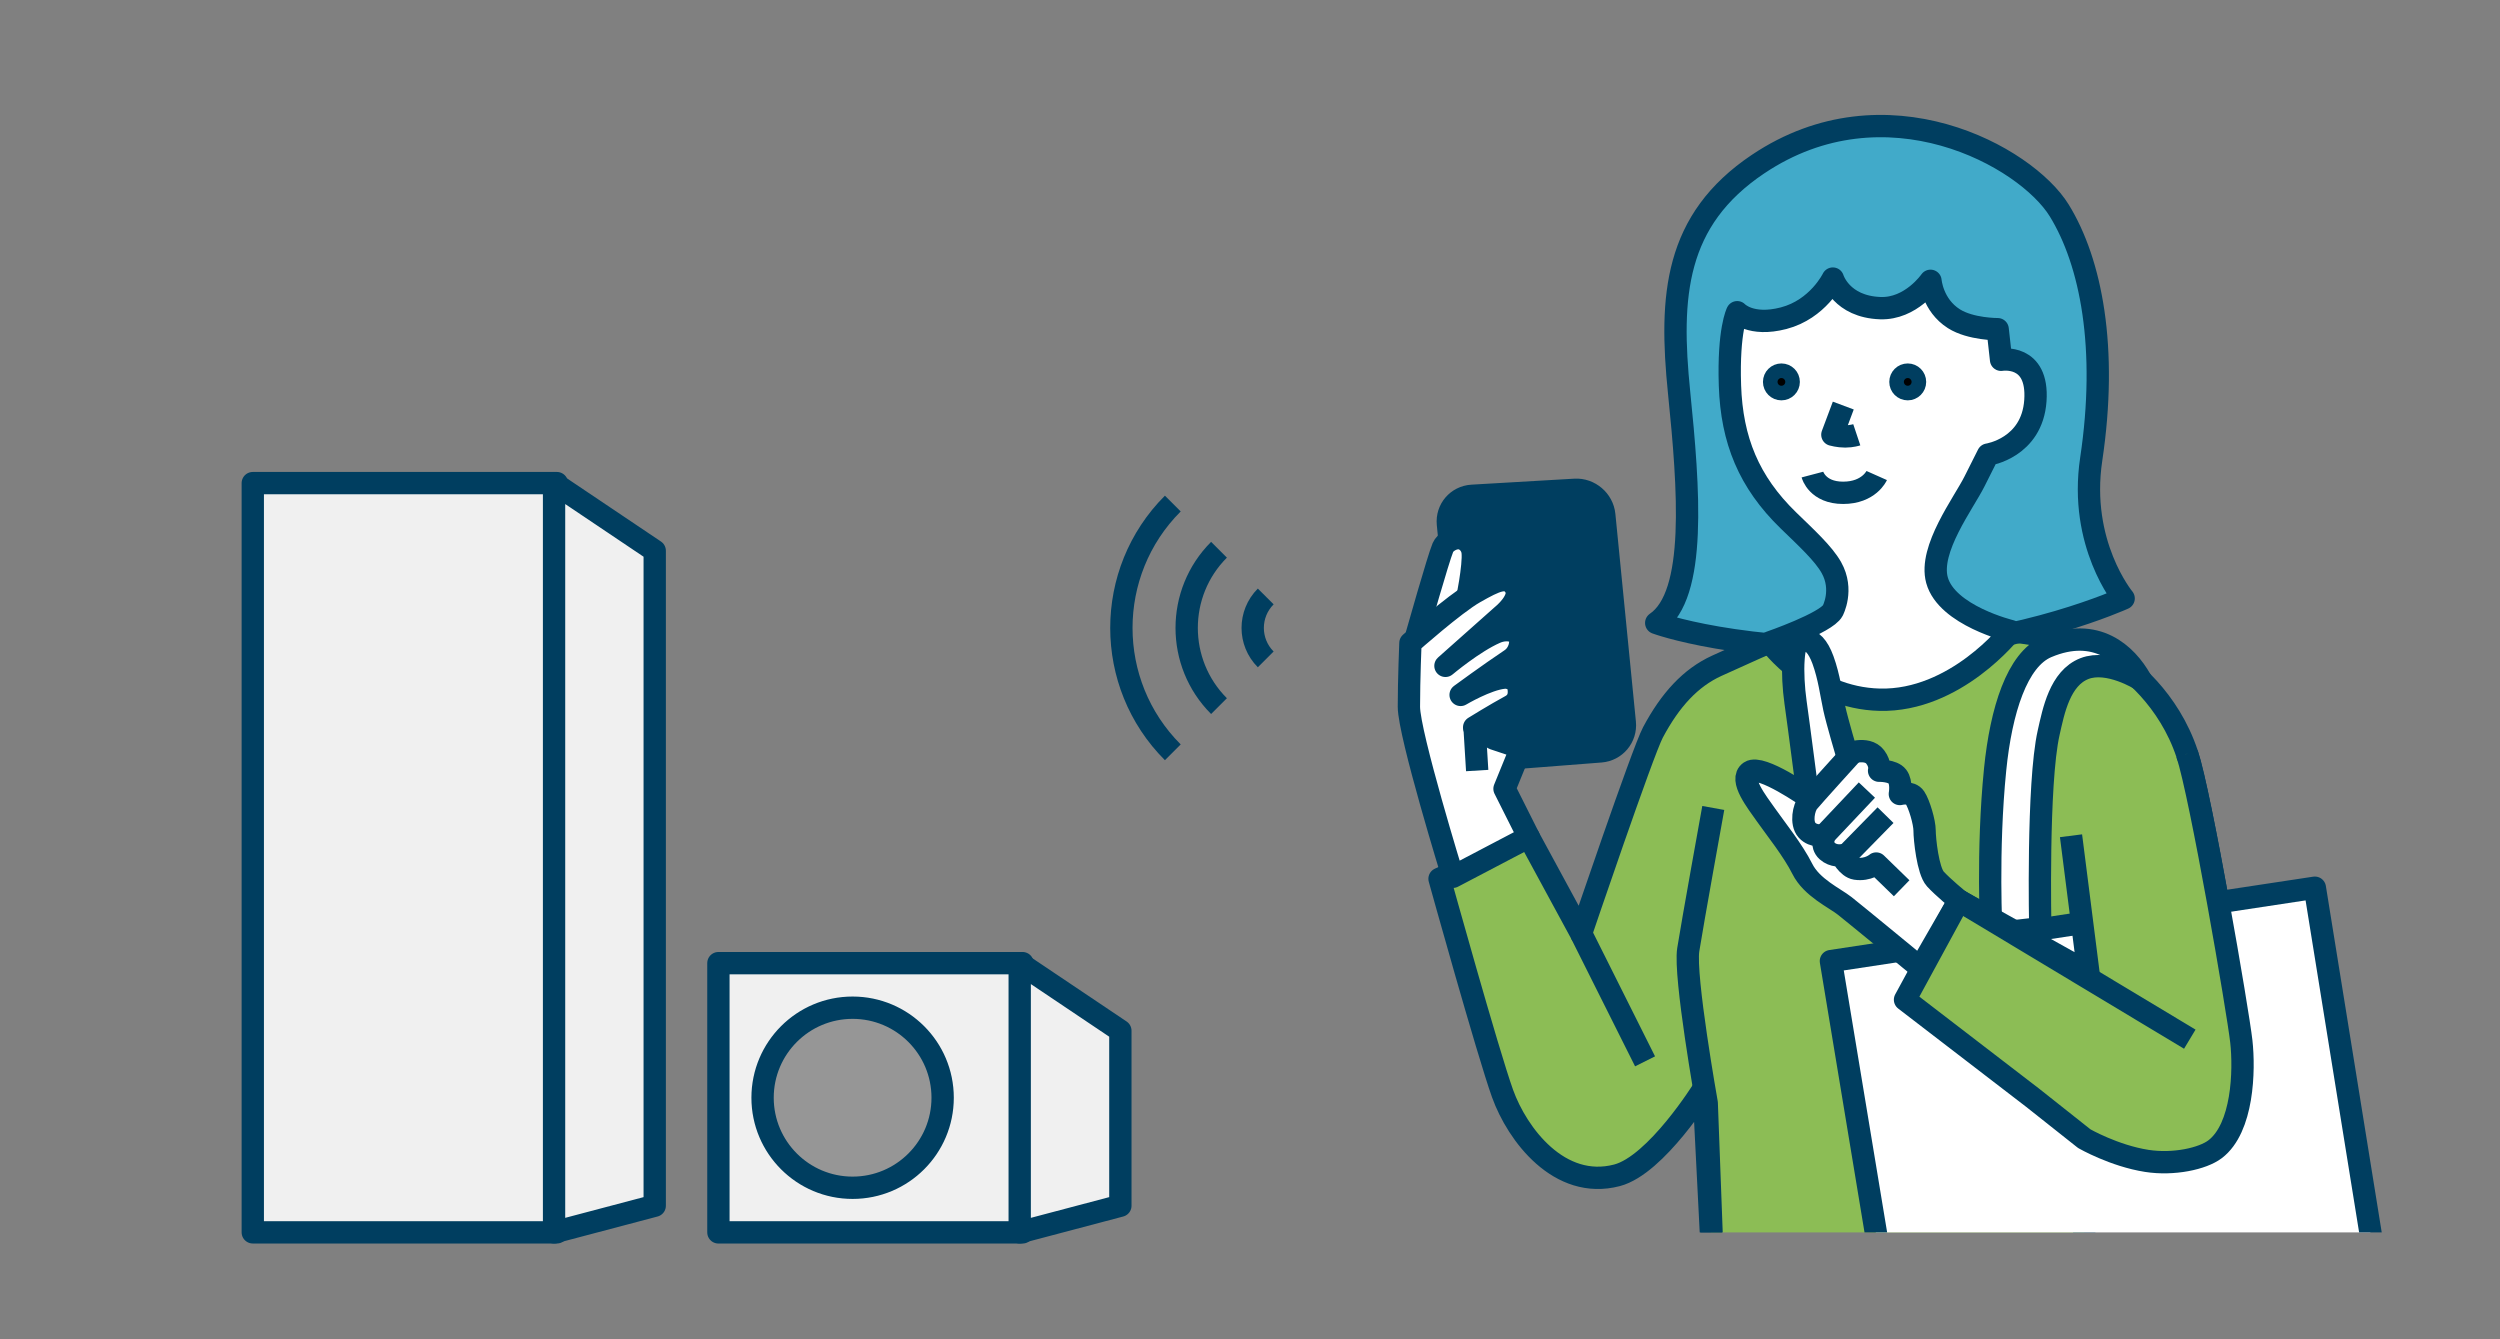
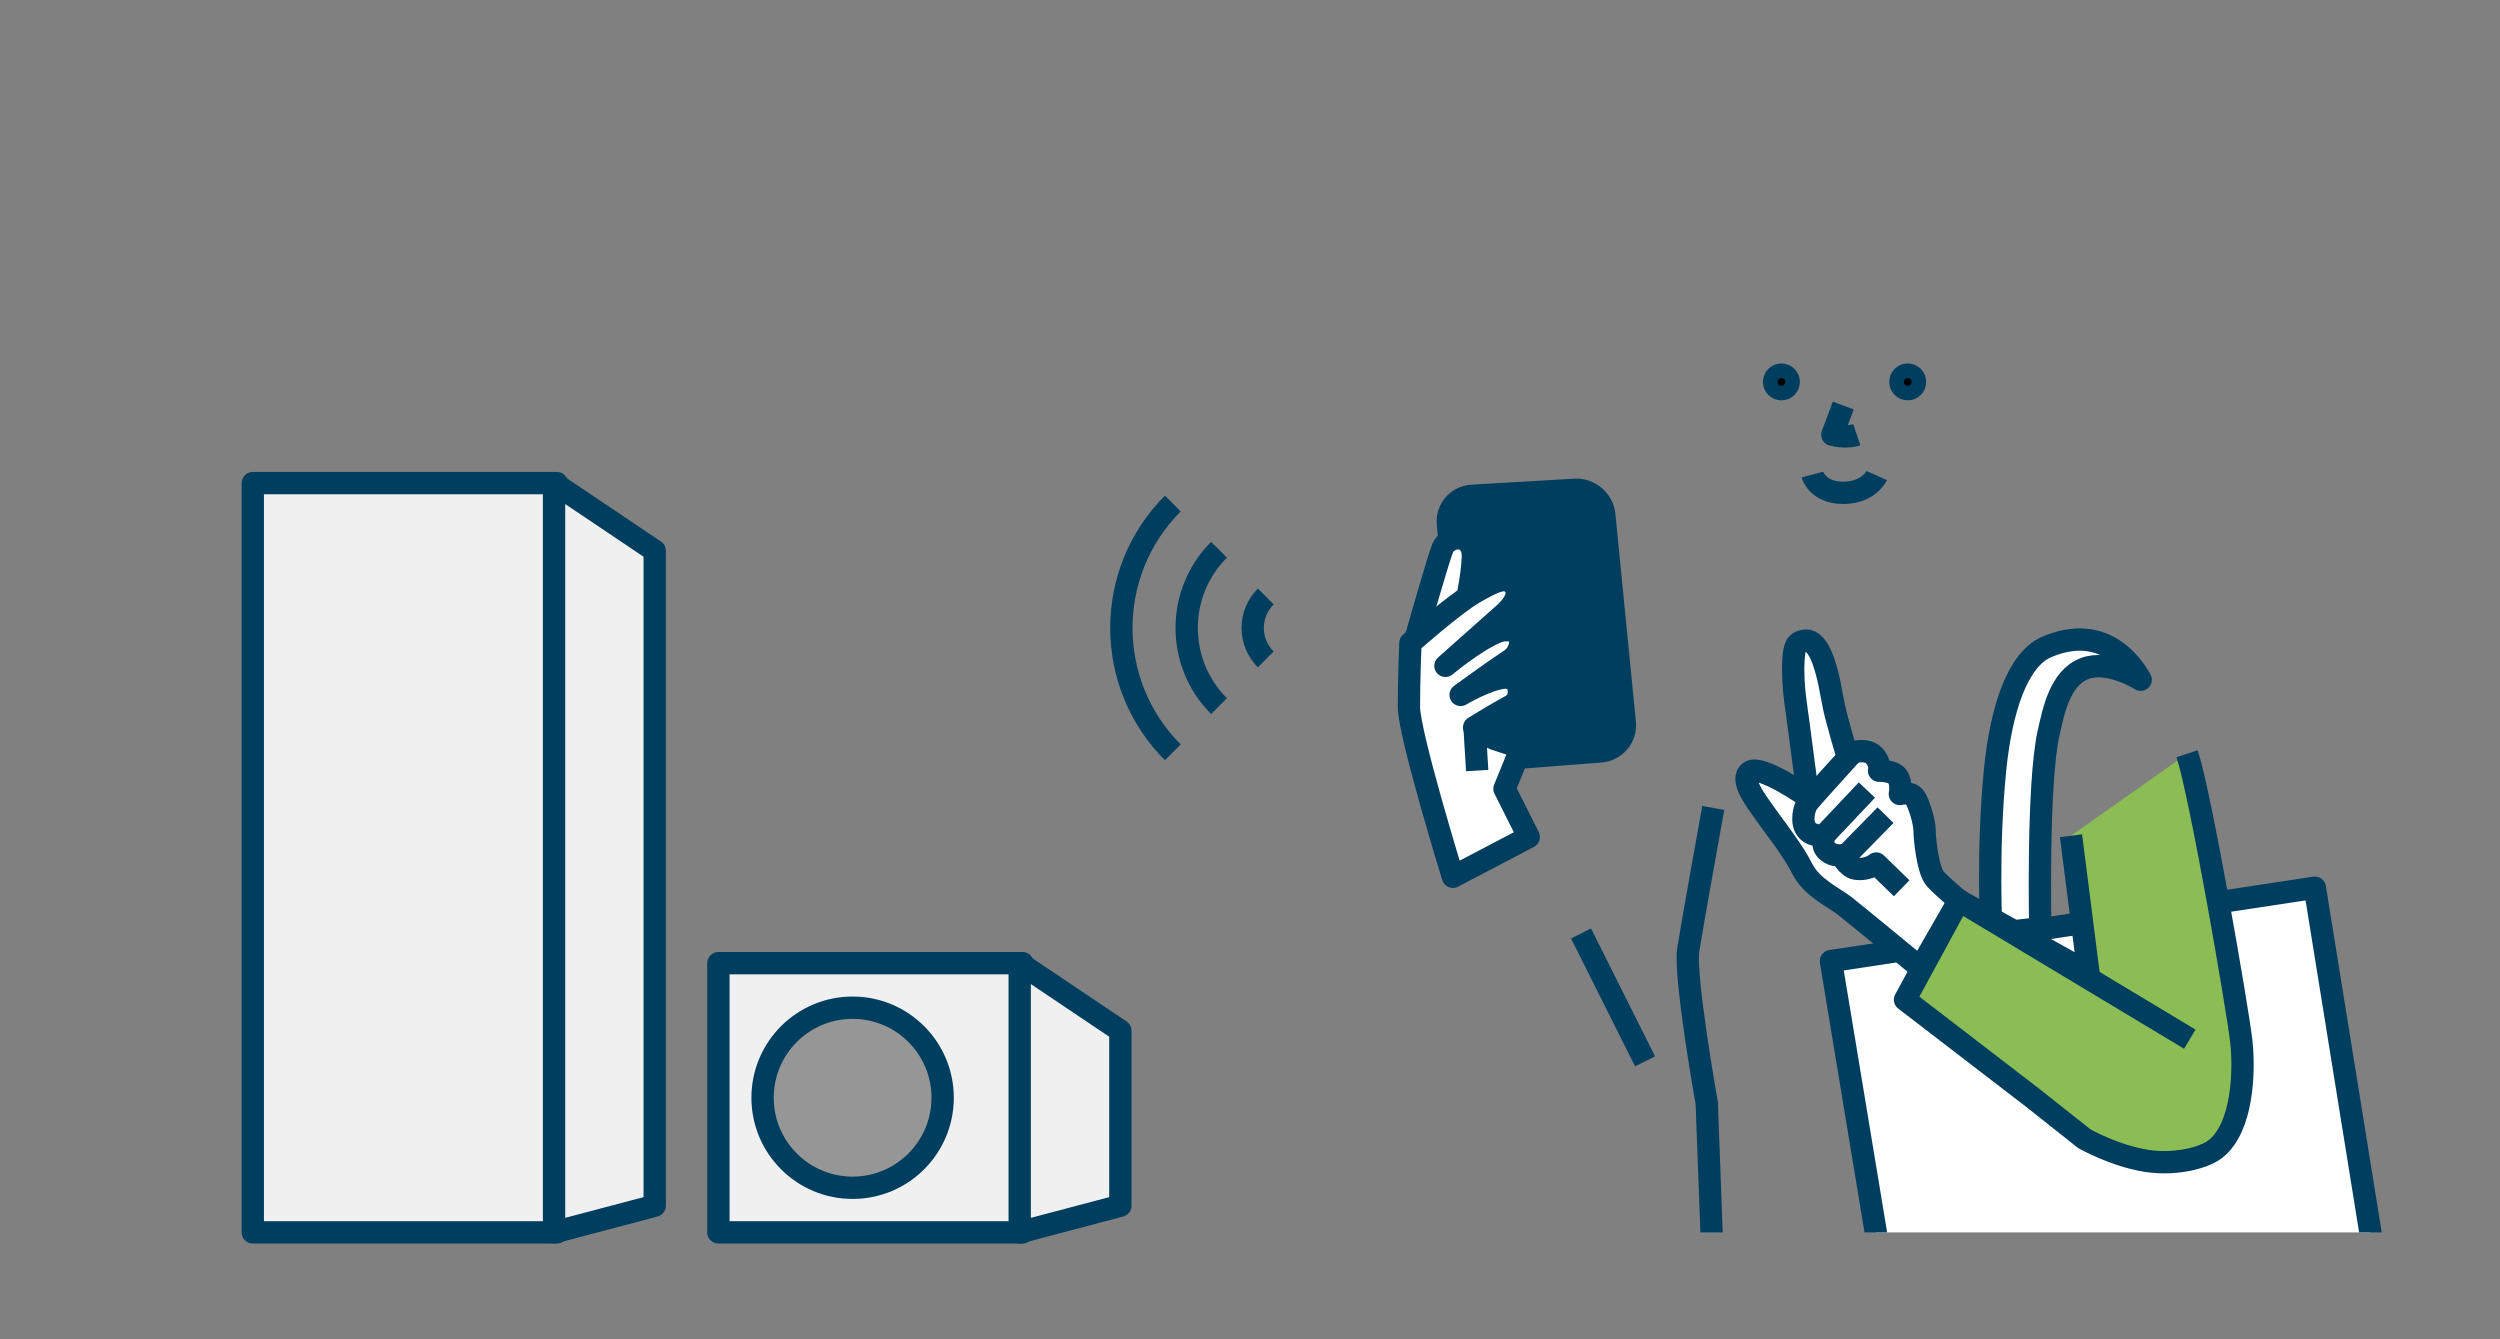
<svg xmlns="http://www.w3.org/2000/svg" width="280" height="150" viewBox="0 0 280 150">
  <rect x="0" y="0" width="280" height="150" fill="#808080" stroke="none" />
  <defs>
    <style>.d{fill:#8cbd55;}.d,.e,.f,.g,.h,.i,.j{stroke:#003e60;stroke-width:2.5px;}.d,.e,.f,.g,.h,.i,.j,.k{stroke-linejoin:round;}.e{fill:#fff;}.f{fill:#41aac9;}.l,.j,.k{fill:none;}.g{fill:#969696;}.g,.h{stroke-linecap:round;}.h{fill:#f0f0f0;}.m{fill:#003e60;}.n{clip-path:url(#b);}.k{stroke:#41aac9;stroke-width:4px;}</style>
    <clipPath id="b">
      <rect x="151.251" y="3.945" width="118.119" height="134.081" style="fill:none;" />
    </clipPath>
  </defs>
  <g id="a">
    <path d="M-703.602-936.485H436.398V653.988c0,1.096-.89,1.986-1.986,1.986H-701.616c-1.096,0-1.986-.89-1.986-1.986V-936.485h0Z" style="fill:none; stroke:#41aac9; stroke-linejoin:round; stroke-width:4px;" />
    <g>
      <g>
        <path d="M136.529,61.572c-4.828,4.828-4.828,12.685,0,17.513" style="fill:none; stroke:#003e60; stroke-linejoin:round; stroke-width:2.5px;" />
        <path d="M131.355,56.398c-7.681,7.681-7.681,20.18,0,27.861" style="fill:none; stroke:#003e60; stroke-linejoin:round; stroke-width:2.5px;" />
        <path d="M141.762,73.852c-1.946-1.946-1.946-5.101,0-7.048" style="fill:none; stroke:#003e60; stroke-linejoin:round; stroke-width:2.5px;" />
      </g>
      <g>
        <rect x="28.311" y="54.109" width="34.061" height="83.913" style="fill:#f0f0f0; stroke:#003e60; stroke-linecap:round; stroke-linejoin:round; stroke-width:2.5px;" />
        <polygon points="73.328 61.686 62.054 54.109 62.054 138.022 73.328 135.041 73.328 61.686" style="fill:#f0f0f0; stroke:#003e60; stroke-linecap:round; stroke-linejoin:round; stroke-width:2.5px;" />
        <rect x="80.462" y="107.872" width="34.061" height="30.154" style="fill:#f0f0f0; stroke:#003e60; stroke-linecap:round; stroke-linejoin:round; stroke-width:2.5px;" />
        <polygon points="125.481 115.444 114.207 107.872 114.207 138.022 125.481 135.041 125.481 115.444" style="fill:#f0f0f0; stroke:#003e60; stroke-linecap:round; stroke-linejoin:round; stroke-width:2.5px;" />
        <circle cx="95.492" cy="122.946" r="10.084" style="fill:#969696; stroke:#003e60; stroke-linecap:round; stroke-linejoin:round; stroke-width:2.5px;" />
      </g>
      <g style="clip-path:url(#b);">
        <g>
-           <path d="M198.492,71.78s-3.313,1.456-6.219,2.789c-2.926,1.342-5.194,3.8-7.144,7.462-1.154,2.168-8.054,22.515-8.054,22.515l-5.858-10.8-9.989,4.681s5.413,19.481,7.06,24.057c1.647,4.576,6.361,10.84,12.813,9.152,4.403-1.152,9.702-9.702,9.702-9.702l1.098,21.68h41.535v-16.088s3.336,1.917,7.003,2.49c2.992,.467,6.26-.241,7.658-1.31,3.112-2.38,3.295-8.786,2.929-12.081s-4.536-27.591-6.074-32.206c-2.023-6.069-6.505-9.759-8.87-11.049-3.424-1.867-10.866-2.69-10.866-2.69l-26.725,1.098Z" style="fill:#8cbd55; stroke:#003e60; stroke-linejoin:round; stroke-width:2.5px;" />
          <polygon points="205.061 107.642 259.262 99.424 268.999 159.811 214.943 167.32 205.061 107.642" style="fill:#fff; stroke:#003e60; stroke-linejoin:round; stroke-width:2.5px;" />
-           <path d="M196.915,18.371c-9.363,6.279-9.955,14.787-8.856,25.587s2.014,22.698-2.563,25.81c0,0,9.214,3.435,27.244,2.828,13.85-.467,25.108-5.573,25.108-5.573,0,0-5.056-6.098-3.632-15.591,1.867-12.45-.009-22.054-3.579-27.856-3.735-6.069-19.47-14.76-33.721-5.203Z" style="fill:#41aac9; stroke:#003e60; stroke-linejoin:round; stroke-width:2.5px;" />
-           <path d="M224.119,40.296s4.21-.732,3.844,4.576c-.366,5.308-5.308,6.041-5.308,6.041,0,0-.578,1.14-1.511,3.007-1.217,2.434-5.147,7.596-4.202,11.049,1.09,3.983,8.276,5.713,8.276,5.713,0,0-6.177,7.895-14.699,7.687-7.75-.189-12.286-6.427-12.286-6.427,0,0,6.327-2.185,7.038-3.55,0,0,1.245-2.334-.156-4.824-.896-1.592-2.811-3.334-4.824-5.291-4.42-4.297-6.332-8.987-6.536-15.095-.208-6.231,.814-8.214,.814-8.214,0,0,1.496,1.636,5.197,.671,3.856-1.006,5.513-4.438,5.513-4.438,0,0,.933,3.153,5.312,3.312,3.437,.125,5.625-3.062,5.625-3.062,0,0,.206,2.718,2.625,4.25,1.875,1.187,4.897,1.168,4.897,1.168l.382,3.428Z" style="fill:#fff; stroke:#003e60; stroke-linejoin:round; stroke-width:2.5px;" />
          <circle cx="199.518" cy="42.773" r=".817" style="stroke:#003e60; stroke-linejoin:round; stroke-width:2.5px;" />
          <circle cx="213.666" cy="42.773" r=".817" style="stroke:#003e60; stroke-linejoin:round; stroke-width:2.5px;" />
          <path d="M206.448,45.423l-1.223,3.262s.692,.196,1.435,.196,1.3-.186,1.3-.186" style="fill:none; stroke:#003e60; stroke-linejoin:round; stroke-width:2.5px;" />
          <path d="M202.99,53.152s.538,2.043,3.441,2.043,3.763-1.935,3.763-1.935" style="fill:none; stroke:#003e60; stroke-linejoin:round; stroke-width:2.5px;" />
          <g>
            <path d="M201.088,78.555c-.198-1.387-.323-3.32-.211-4.772,.095-1.231,.211-1.965,1.404-2.035,.588-.035,1.315,.574,1.895,2.176,.694,1.916,.912,3.79,1.263,5.404,.321,1.475,1.404,5.123,1.404,5.123,0,0,2.246-.912,3.181,.327,.643,.852,.432,1.542,.432,1.542,0,0,1.525-.04,2.047,.642s.281,1.967,.281,1.967c0,0,1.204-.321,1.686,.401s1.084,2.77,1.084,3.693,.361,4.496,1.204,5.42,2.65,2.409,2.65,2.409l-4.335,7.536s-7.348-6.051-8.472-6.934c-1.124-.883-3.693-2.047-4.737-4.135-1.044-2.088-3.011-4.536-4.055-6.022-1.044-1.485-3.051-4.014-1.807-4.858s6.503,2.85,6.503,2.85c0,0-1.053-8.172-1.419-10.735Z" style="fill:#fff; stroke:#003e60; stroke-linejoin:round; stroke-width:2.5px;" />
            <path d="M207.474,84.309s-4.485,4.94-4.967,5.542-.843,2.328-.12,3.131,1.927,.562,1.927,.562c0,0-.401,1.124,.321,1.766s1.606,.482,1.606,.482c0,0,.681,1.357,1.595,1.497,1.388,.214,2.299-.574,2.299-.574l2.85,2.77" style="fill:none; stroke:#003e60; stroke-linejoin:round; stroke-width:2.5px;" />
            <line x1="209.091" y1="88.487" x2="204.314" y2="93.545" style="fill:none; stroke:#003e60; stroke-linejoin:round; stroke-width:2.5px;" />
            <line x1="211.179" y1="91.297" x2="206.874" y2="95.689" style="fill:none; stroke:#003e60; stroke-linejoin:round; stroke-width:2.5px;" />
          </g>
          <line x1="177.075" y1="104.546" x2="184.247" y2="118.871" style="fill:none; stroke:#003e60; stroke-linejoin:round; stroke-width:2.5px;" />
          <g>
            <path d="M162.167,58.69c-.16-1.642,1.056-3.064,2.703-3.16l11.518-.671c1.647-.096,3.128,1.169,3.29,2.811l2.3,23.266c.162,1.642-1.051,3.09-2.696,3.218l-11.526,.895c-1.645,.128-3.122-1.111-3.283-2.753l-2.306-23.605Z" style="fill:#003e60;" />
            <path d="M162.167,58.69c-.16-1.642,1.056-3.064,2.703-3.16l11.518-.671c1.647-.096,3.128,1.169,3.29,2.811l2.3,23.266c.162,1.642-1.051,3.09-2.696,3.218l-11.526,.895c-1.645,.128-3.122-1.111-3.283-2.753l-2.306-23.605Z" style="fill:none; stroke:#003e60; stroke-linejoin:round; stroke-width:2.5px;" />
          </g>
          <path d="M158.646,71.173s2.45-8.662,2.96-9.852c.255-.595,1.139-1.121,1.887-1.038s1.357,.775,1.442,1.54c.17,1.53-.68,5.609-.68,5.609" style="fill:#fff; stroke:#003e60; stroke-linejoin:round; stroke-width:2.5px;" />
          <path d="M171.218,93.746l-2.713-5.405,1.87-4.59-3.06-1.02-2.21-1.27s2.392-1.483,4.095-2.406c1.132-.613,.941-1.744,.835-2.274-.096-.482-.835-.956-1.589-.886-1.903,.176-4.858,1.934-4.858,1.934,0,0,3.194-2.346,5.613-3.962,1.018-.68,1.199-1.94,1.005-2.525-.231-.692-1.44-1.044-2.703-.494-2.462,1.073-5.613,3.726-5.613,3.726l6.368-5.66s2.288-1.822,1.438-3.182-2.145-.733-4.551,.635c-2.251,1.28-7.178,5.655-7.178,5.655,0,0-.17,4.08-.17,7.139s4.929,19.038,4.929,19.038l8.493-4.454Z" style="fill:#fff; stroke:#003e60; stroke-linejoin:round; stroke-width:2.5px;" />
          <line x1="165.143" y1="81.367" x2="165.445" y2="86.301" style="fill:none; stroke:#003e60; stroke-linejoin:round; stroke-width:2.5px;" />
          <path d="M191.886,90.491s-2.334,12.916-2.801,15.873,2.068,17.179,2.068,17.179l.749,20.073" style="fill:none; stroke:#003e60; stroke-linejoin:round; stroke-width:2.5px;" />
          <path d="M223.036,104.587s-.503-9.28,.421-18.429c.664-6.572,2.447-12.287,5.799-13.71,5.537-2.35,8.907,.842,10.503,3.68,0,0-3.622-2.29-6.301-1.246-2.756,1.075-3.464,4.769-4.008,7.176-1.291,5.714-.939,21.902-.939,21.902l-5.475,.626Z" style="fill:#fff; stroke:#003e60; stroke-linejoin:round; stroke-width:2.5px;" />
          <path d="M244.953,84.422c1.538,4.614,5.708,28.911,6.074,32.206s.183,9.702-2.929,12.081c-1.398,1.069-4.666,1.778-7.658,1.31-3.666-.573-7.003-2.49-7.003-2.49l-5.791-4.589-14.284-10.973,6.046-11.115,14.498,8.088-1.951-15.336" style="fill:#8cbd55; stroke:#003e60; stroke-linejoin:round; stroke-width:2.5px;" />
          <line x1="245.257" y1="116.388" x2="219.408" y2="100.851" style="fill:none; stroke:#003e60; stroke-linejoin:round; stroke-width:2.5px;" />
        </g>
      </g>
    </g>
  </g>
  <g id="c" />
</svg>